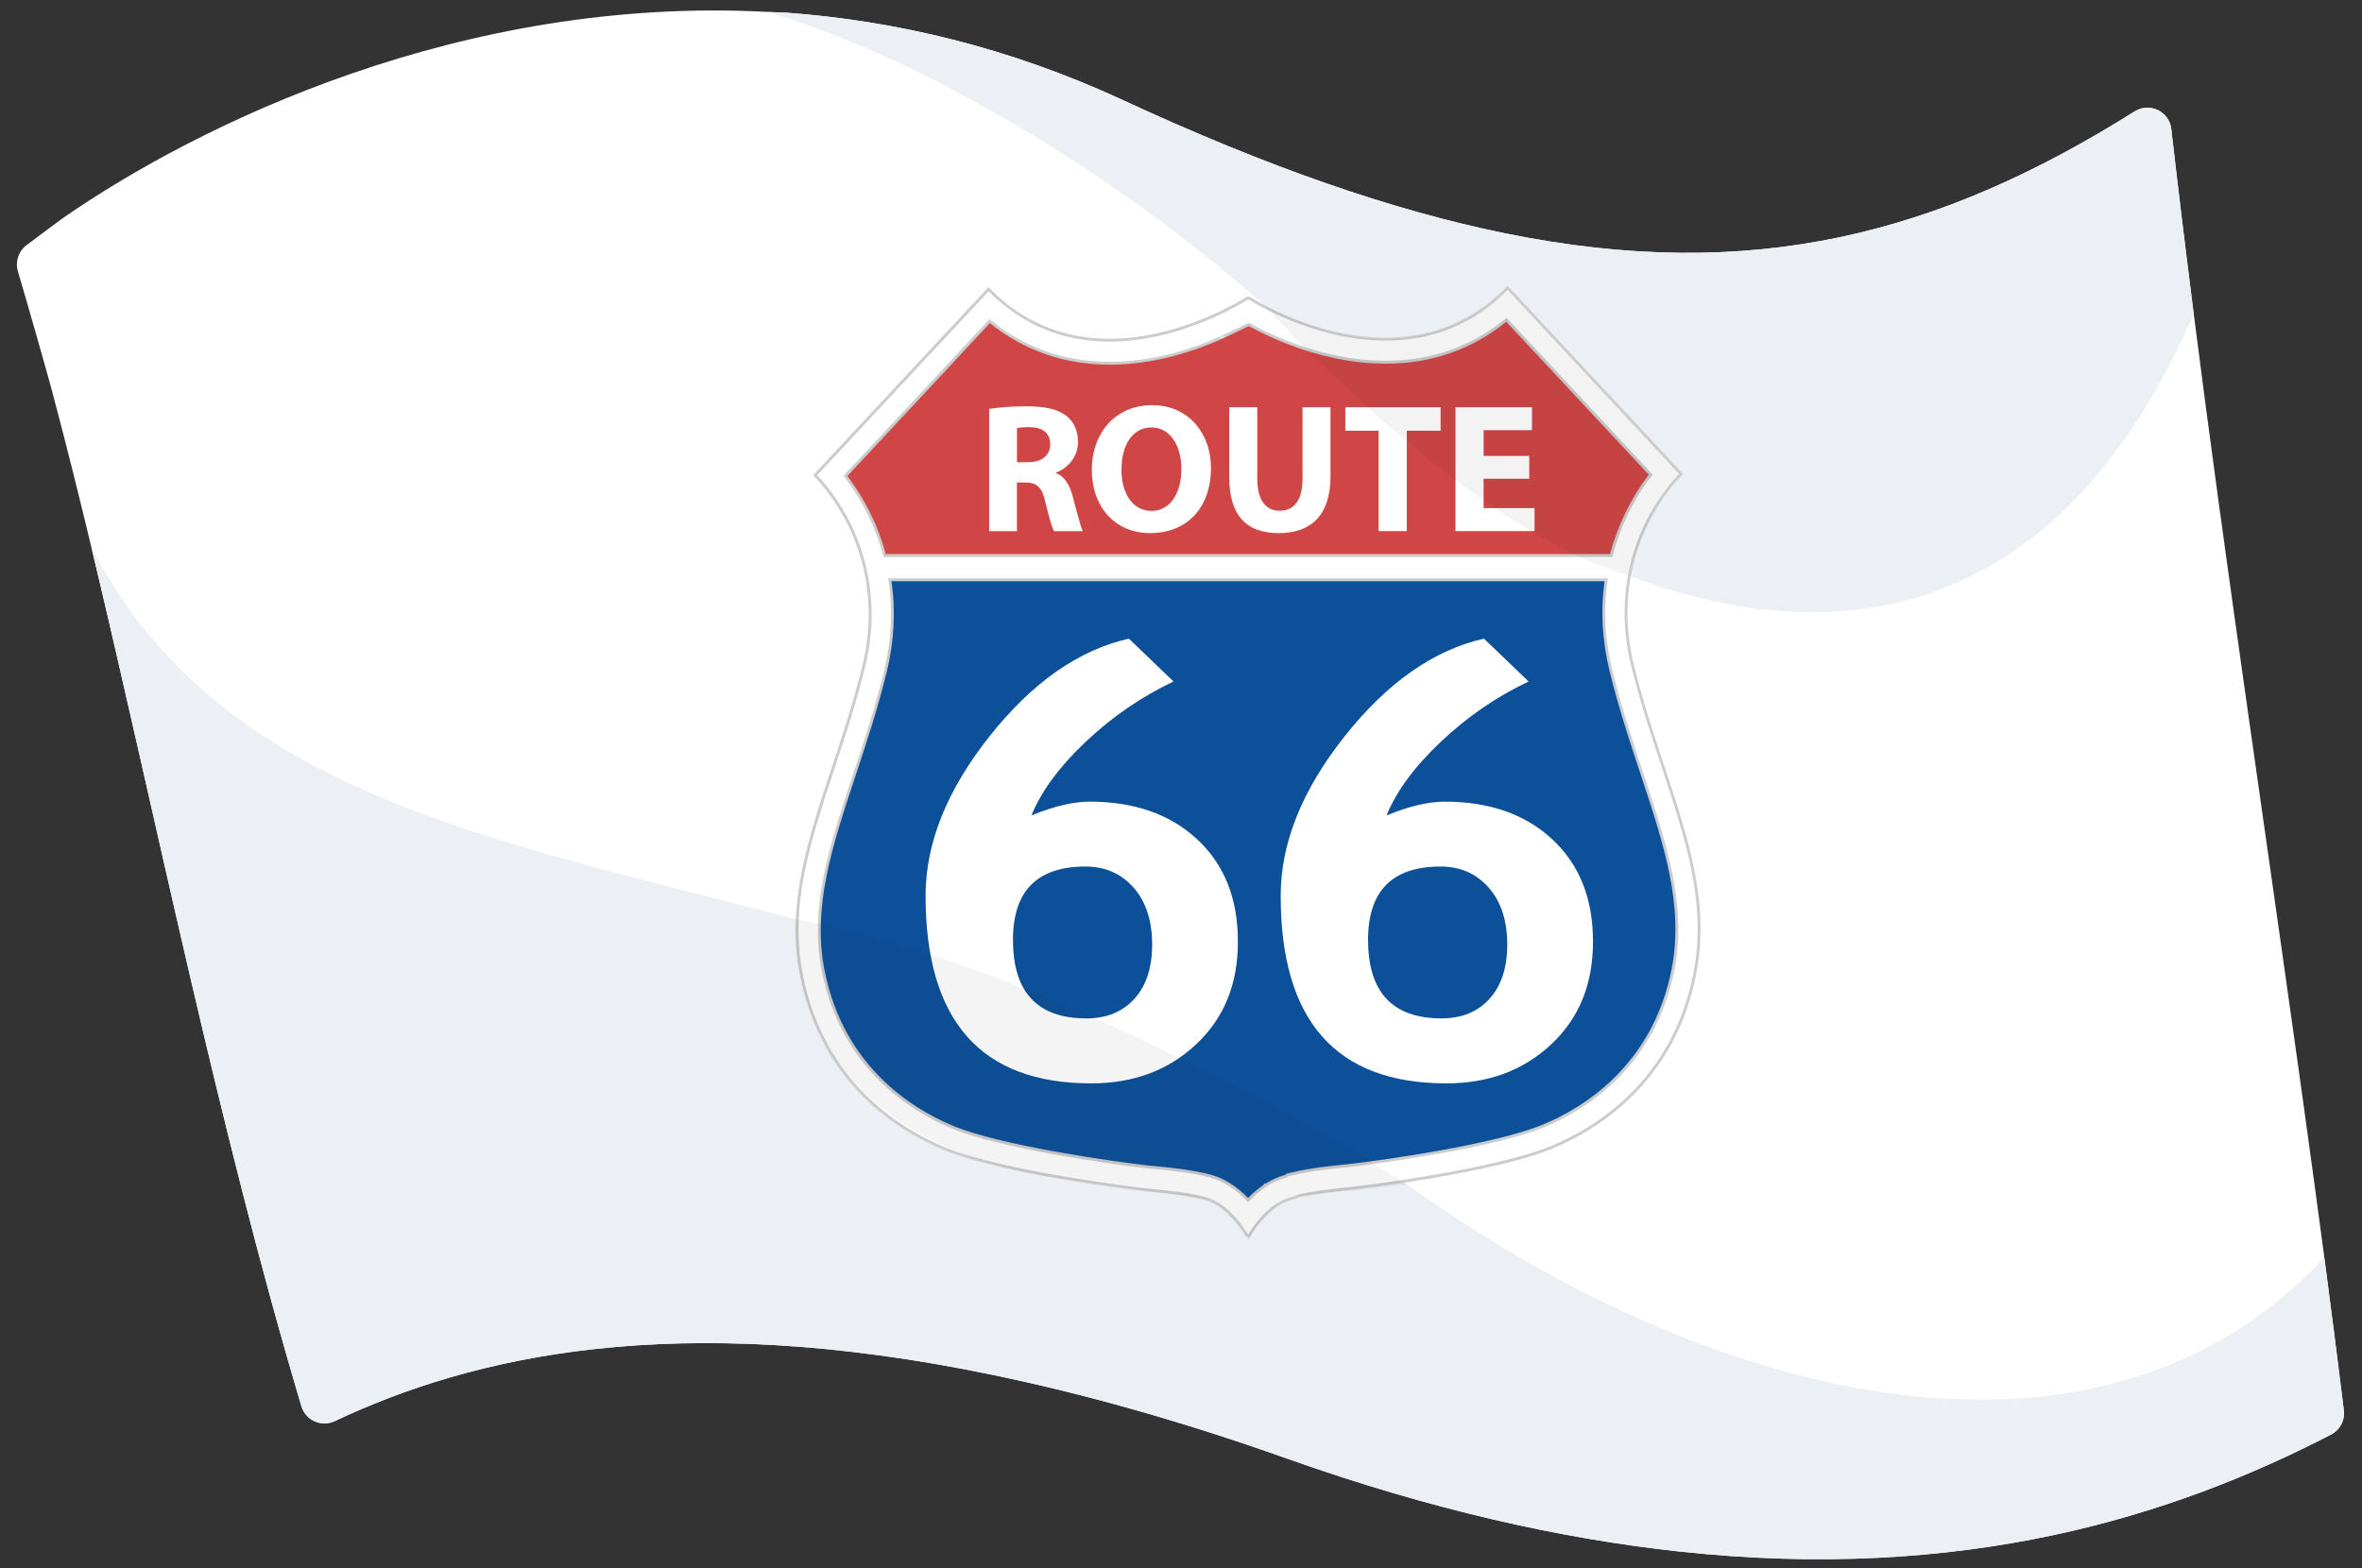
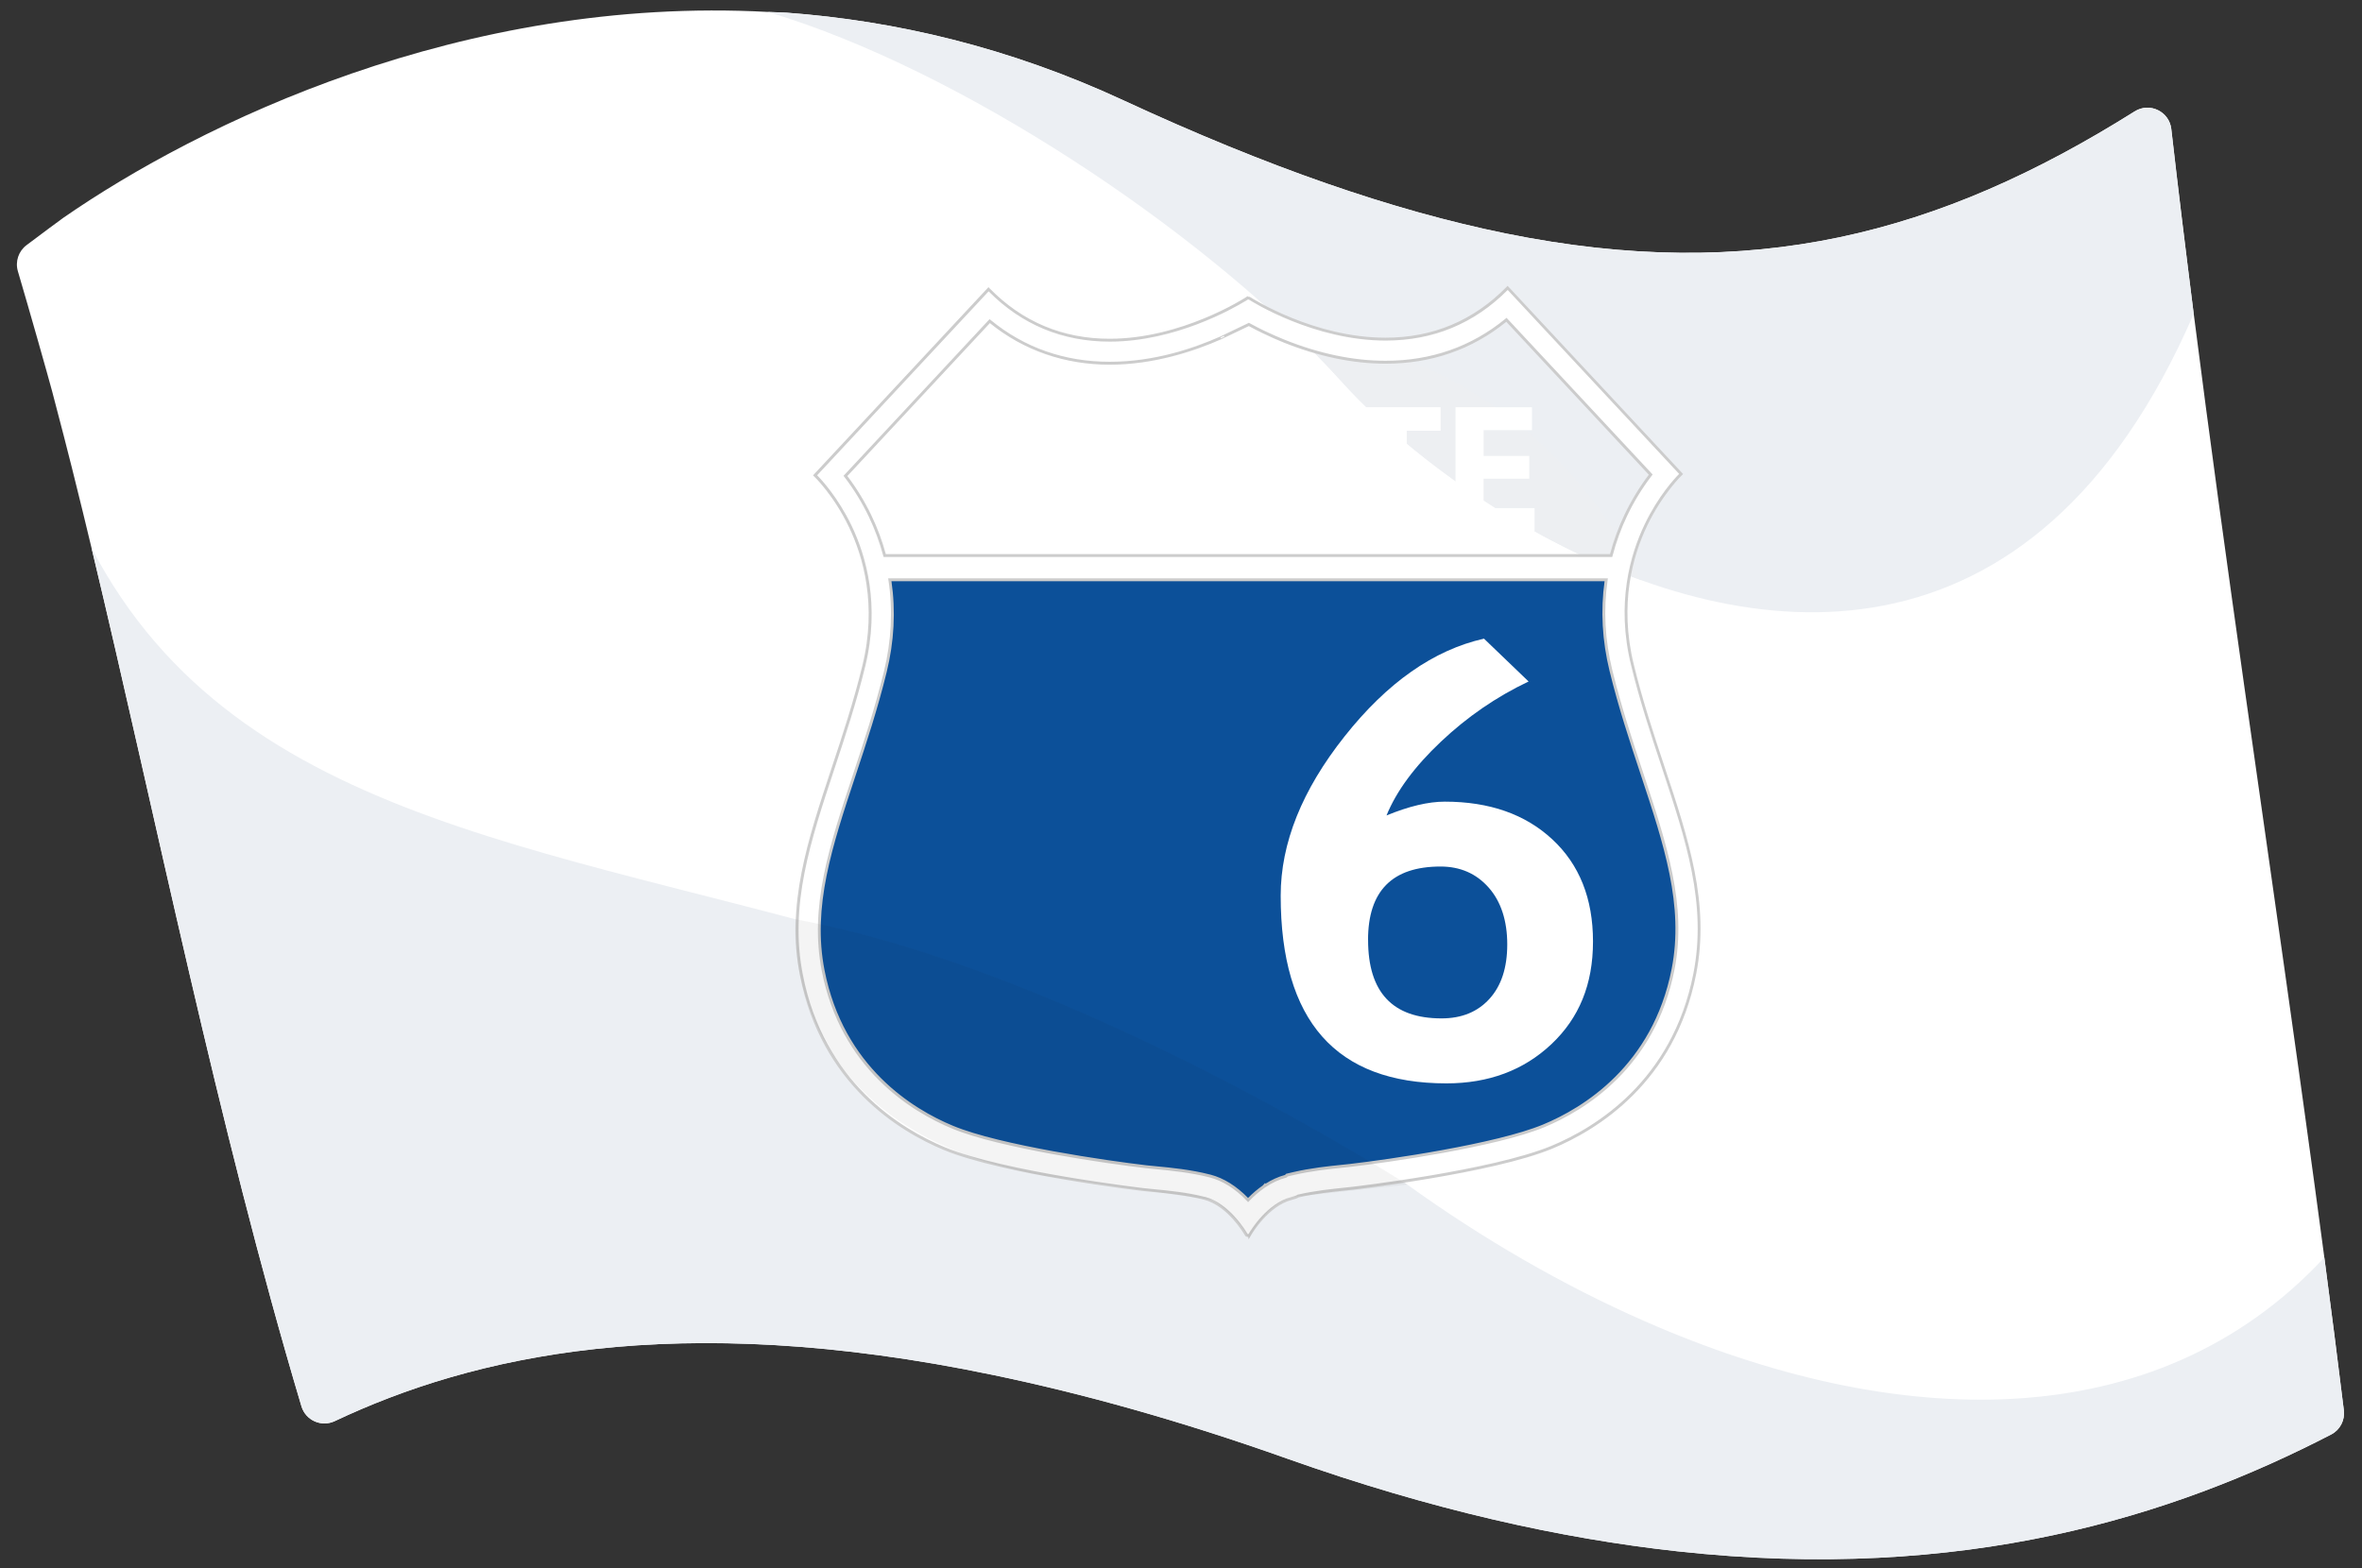
<svg xmlns="http://www.w3.org/2000/svg" id="Layer_3" viewBox="0 0 469.14 311.55">
  <rect x="0" y="0" width="469.14" height="311.55" fill="#333333" stroke="none" />
  <defs>
    <style>.cls-1{fill:#231f20;}.cls-1,.cls-2{opacity:.05;}.cls-3{fill:#edeff2;}.cls-4{fill:#fff;}.cls-5{fill:#eceff3;}.cls-6{fill:#d04646;}.cls-7{fill:#ccc;}.cls-8{fill:#0c5099;}</style>
  </defs>
  <path class="cls-4" d="M461.63,249.6c-1.24-9.37-2.54-18.86-3.86-28.39-.41-2.97-.82-5.94-1.24-8.92-6.94-49.73-14.57-100.92-20.8-149.86,0-.04-.01-.08-.02-.13-.8-6.27-1.57-12.5-2.32-18.7-.73-6.02-1.44-12.02-2.12-17.96-.4-3.49-4.3-5.39-7.28-3.51-38.86,24.42-75.92,34.2-124.95,24.24-22.38-4.55-47.22-13.15-75.92-26.45-22.79-10.56-45.31-15.8-66.84-17.4-1.27-.09-2.51-.08-3.78-.15h0C91.84-.91,39.56,24.59,12.59,43.26c-.27,.18-4.42,3.25-7.33,5.45-1.59,1.2-2.27,3.26-1.71,5.17,2.37,8.02,5.97,20.74,6.83,23.95,.25,.93,.5,1.9,.74,2.84,1.06,4.01,2.11,8.07,3.15,12.22,.13,.53,.27,1.08,.4,1.61,1.18,4.72,2.35,9.5,3.51,14.36h0c12.73,53.13,25.02,114.67,41.69,170.52,.84,2.81,3.97,4.19,6.62,2.94,27.16-12.84,67.5-22.35,130.88-9.14,17.59,3.66,36.85,8.98,58.21,16.57,28.69,10.19,54.35,15.88,77.54,18.43,57.08,6.28,98.67-7.05,129.89-23.2,1.77-.91,2.76-2.83,2.52-4.81-1.23-10.05-2.55-20.27-3.91-30.58Z" />
  <path class="cls-5" d="M461.66,249.82c-33.63,36.19-85.51,34.42-135.04,12.64-16.2-7.12-32.14-16.35-47.11-27.12-31.06-22.34-63.22-35.4-94.17-44.95-72.26-22.28-137.83-25.38-167.15-81.52,12.73,53.13,25.02,114.67,41.69,170.52,.84,2.81,3.97,4.19,6.62,2.94,27.16-12.84,67.5-22.35,130.88-9.14,17.59,3.66,36.85,8.98,58.21,16.57,28.69,10.19,54.35,15.88,77.54,18.43,57.08,6.28,98.67-7.05,129.89-23.2,1.77-.92,2.76-2.83,2.52-4.81-1.22-9.99-2.53-20.13-3.88-30.37Z" />
  <path class="cls-5" d="M431.26,25.64c-.4-3.5-4.3-5.38-7.28-3.5-38.86,24.42-75.92,34.2-124.95,24.24-22.38-4.55-47.22-13.15-75.92-26.45-22.79-10.56-45.31-15.8-66.84-17.4-1.27-.09-2.51-.08-3.78-.15,1.31,.39,2.63,.79,3.96,1.23,38.4,12.6,85.12,44.57,110.05,72.23,8.66,9.61,22.77,21.24,39.53,30.39,0,.08,.02,.16,.03,.24,0-.08-.02-.16-.03-.24,40.98,22.36,97.78,29.71,129.68-43.87-1.58-12.39-3.09-24.68-4.46-36.72Z" />
  <g>
    <path class="cls-3" d="M256.86,65.96c3.48,3.33,6.73,6.64,9.65,9.88,8.66,9.61,22.77,21.24,39.53,30.39,0,.08,.02,.16,.03,.24,0-.08-.02-.16-.03-.24,6.31,3.44,12.99,6.52,19.89,9.01-12.47-26.77-38.33-46.1-69.08-49.28Z" />
    <path class="cls-3" d="M246.72,237.55c10.25,.14,20.09-1.53,29.25-4.69-29.96-20.83-60.85-33.29-90.64-42.47-5.53-1.7-11.01-3.29-16.45-4.8,13.03,30.17,42.84,51.48,77.83,51.96Z" />
  </g>
  <g>
-     <polygon class="cls-6" points="165.23 93.48 195.33 61.24 210.26 68.46 225.94 69.75 240.52 65.62 248.22 61.24 261.51 67.13 276.67 69.75 289.09 67.13 299.36 61.24 329.68 93.48 325.45 103.84 320.73 112.05 174.43 112.3 165.23 93.48" />
    <g>
      <path class="cls-4" d="M196.48,81.23c1.79-.29,4.46-.51,7.41-.51,3.65,0,6.21,.55,7.96,1.94,1.46,1.17,2.26,2.88,2.26,5.15,0,3.14-2.23,5.29-4.35,6.06v.11c1.72,.69,2.67,2.34,3.29,4.6,.77,2.78,1.53,5.99,2.01,6.94h-5.7c-.4-.69-.99-2.7-1.72-5.73-.66-3.07-1.72-3.91-3.98-3.94h-1.68v9.68h-5.51v-24.28Zm5.51,10.59h2.19c2.78,0,4.42-1.39,4.42-3.54,0-2.26-1.53-3.4-4.09-3.43-1.35,0-2.12,.11-2.52,.18v6.79Z" />
      <path class="cls-4" d="M240.52,92.95c0,8.07-4.89,12.96-12.09,12.96s-11.58-5.51-11.58-12.53c0-7.38,4.71-12.89,11.98-12.89s11.69,5.66,11.69,12.45Zm-17.78,.33c0,4.82,2.26,8.22,5.99,8.22s5.92-3.58,5.92-8.36c0-4.42-2.12-8.22-5.95-8.22s-5.95,3.58-5.95,8.36Z" />
      <path class="cls-4" d="M249.72,80.9v14.17c0,4.24,1.61,6.39,4.46,6.39s4.53-2.04,4.53-6.39v-14.17h5.55v13.8c0,7.6-3.83,11.21-10.26,11.21s-9.86-3.43-9.86-11.28v-13.73h5.59Z" />
      <path class="cls-4" d="M273.82,85.57h-6.61v-4.67h18.92v4.67h-6.72v19.94h-5.59v-19.94Z" />
      <path class="cls-4" d="M303.73,95.11h-9.06v5.84h10.12v4.56h-15.7v-24.61h15.19v4.56h-9.6v5.11h9.06v4.53Z" />
    </g>
    <polygon class="cls-8" points="173.19 112.05 320.73 112.05 321.97 132.68 327.87 150.48 335.66 179.36 333.06 197.93 326.2 212.12 311.52 223.72 278.18 232.49 256.54 235.58 248.22 241.77 240.52 236.1 211.51 232.49 183.85 224.49 166.72 208.5 160.5 190.71 160.5 174.2 169.46 148.67 174.19 128.55 173.19 112.05" />
    <g>
      <g>
-         <path class="cls-4" d="M253.14,66.96h0c-.17-.08-.34-.15-.5-.23l.51,.23Z" />
        <path class="cls-4" d="M253.1,67.04h-.03c-.16-.08-.33-.16-.48-.23l.08-.17,.49,.22s.01,0,.02,0h0s-.08,.18-.08,.18Z" />
      </g>
      <g>
        <path class="cls-4" d="M324.23,132.07c-5.74-23.49,9.67-37.9,9.67-37.9l-34.45-36.96c-7.54,7.7-16.21,10.18-24.25,10.18-14.21,0-26.44-7.74-26.97-8.08,0,0-.01,0-.02-.01,0,0,0,0,0,0h0c-.09-.05-.19-.08-.29-.08-.12,0-.24,.04-.35,.12h0s-12.56,8.24-27.15,8.24c-7.99,0-16.59-2.47-24.07-10.12l-34.45,36.96s15.41,14.41,9.67,37.9c-5.74,23.49-16.32,41.35-12.39,61.4,3.93,20.05,17.83,30.07,28.41,34.46,10.58,4.39,34.15,7.52,39.59,8.14,2.67,.31,7.69,.59,12.08,1.73,0,0,0,0,0,0,4.95,1.27,8.3,7.27,8.3,7.27,0,.06,.15,.11,.33,.11,.15,0,.27-.03,.31-.08h0s0,0,0,0c0,0,0-.01,.01-.02,.23-.39,3.53-6.02,8.31-7.24,.77-.2,1.17-.35,1.29-.47,4.07-.96,8.41-1.28,10.83-1.55,5.44-.63,29.01-3.76,39.59-8.14,10.58-4.39,24.48-14.41,28.41-34.46,3.93-20.05-6.65-37.9-12.39-61.4Zm-151.39-29.54c-1.62-3.37-3.42-6.07-4.91-7.99l28.66-30.75c6.77,5.56,14.76,8.37,23.83,8.37s16.59-2.62,22.04-5.03l5.59-2.68c.79,.43,1.77,.95,2.92,1.5l2.16,1c.59,.26,1.21,.52,1.86,.78,6.95,2.8,13.75,4.22,20.21,4.22,9.14,0,17.19-2.83,24.01-8.43l28.66,30.75c-1.48,1.93-3.29,4.62-4.91,7.99-1.08,2.25-2.14,4.96-2.96,8.09H175.72c-.81-3.02-1.84-5.65-2.89-7.83Zm159.46,90.03c-3.8,19.37-17.74,27.81-25.72,31.12-9.36,3.88-30.92,6.98-38.44,7.85-.43,.05-.94,.1-1.52,.16-2.63,.27-6.23,.64-9.79,1.48l-1.23,.29-.22,.23c-1.57,.42-3,1.13-4.27,1.98v-.05s-.14,.14-.14,.14c-1.17,.81-2.2,1.73-3.08,2.65-1.85-1.94-4.38-3.93-7.48-4.75h0s-.09-.02-.09-.02c-3.79-.98-7.82-1.37-10.76-1.65-.74-.07-1.38-.13-1.91-.19-7.52-.87-29.07-3.96-38.44-7.85-7.98-3.31-21.92-11.75-25.72-31.12-2.49-12.7,1.52-24.8,6.17-38.82,2.15-6.48,4.37-13.18,6.17-20.55,1.67-6.85,1.69-13,.89-18.27h142.29c-.76,5.21-.72,11.27,.93,18.01,1.8,7.36,4.02,14.07,6.17,20.55,4.65,14.01,8.66,26.11,6.17,38.82Z" />
        <path class="cls-7" d="M248.01,246.24l-.06-.51s-.05,0-.07,0c-.37,0-.55-.14-.6-.29-.28-.48-3.53-5.92-8.11-7.09h-.02c-3.43-.89-7.24-1.26-10.03-1.53-.76-.07-1.42-.14-1.99-.2-.28-.03-27.79-3.24-39.66-8.16-8.86-3.67-24.34-13.06-28.58-34.67-2.74-13.99,1.46-26.68,6.33-41.36,2.12-6.39,4.31-12.99,6.06-20.16,2.95-12.05,.18-21.65-2.66-27.57-3.08-6.42-6.89-10.02-6.93-10.06l-.21-.2,34.85-37.39,.21,.22c6.51,6.66,14.54,10.03,23.86,10.03,14.34,0,26.87-8.12,26.99-8.2l.45-.29v.13c.12,0,.23,0,.34,.04l.03-.02,.16,.1c.51,.33,12.7,8.03,26.82,8.03,9.4,0,17.49-3.4,24.04-10.09l.21-.21,.21,.22,34.65,37.17-.21,.2s-3.86,3.66-6.94,10.08c-2.83,5.92-5.59,15.5-2.65,27.55,1.75,7.17,3.94,13.78,6.06,20.16,4.87,14.68,9.07,27.36,6.33,41.36-4.23,21.61-19.72,31-28.58,34.67-11.87,4.92-39.39,8.13-39.66,8.16-.46,.05-.99,.11-1.58,.17-2.49,.26-5.89,.61-9.15,1.36-.15,.12-.48,.26-1.35,.49-4.61,1.18-7.89,6.68-8.12,7.09,0,0,0,0,0,0h0s-.02,.03-.03,.05l-.42,.71Zm-.23-1.09c.05,0,.16,0,.21,0,.48-.83,3.73-6.11,8.46-7.33,.97-.25,1.14-.38,1.15-.4l.06-.05,.08-.03c3.31-.78,6.77-1.13,9.29-1.39,.58-.06,1.11-.11,1.57-.17,.28-.03,27.71-3.23,39.51-8.12,8.75-3.63,24.05-12.9,28.23-34.25,2.71-13.85-1.47-26.46-6.31-41.07-2.12-6.4-4.32-13.02-6.07-20.21-2.99-12.22-.18-21.95,2.7-27.95,2.71-5.66,6-9.17,6.85-10.03l-34.05-36.54c-6.63,6.67-14.78,10.05-24.24,10.05-14.28,0-26.61-7.79-27.13-8.12h-.02c-.08-.05-.2-.06-.33,.03l-.45,.3v-.02c-2.37,1.44-13.88,8.02-26.87,8.02-9.38,0-17.48-3.36-24.06-9.99l-34.06,36.54c.84,.85,4.13,4.37,6.85,10.03,2.88,6.01,5.69,15.74,2.7,27.95-1.76,7.19-3.95,13.81-6.07,20.21-4.84,14.61-9.03,27.22-6.31,41.07,4.18,21.35,19.48,30.62,28.23,34.25,11.8,4.89,39.23,8.09,39.51,8.12,.56,.06,1.22,.13,1.98,.2,2.8,.27,6.63,.63,10.1,1.53h.06c4.83,1.27,8.1,6.78,8.44,7.37Zm.11-6.33l-.21-.22c-2.3-2.42-4.78-3.99-7.35-4.67l-.09-.02c-3.77-.98-7.78-1.36-10.71-1.64-.71-.07-1.38-.13-1.91-.19-7.53-.87-29.12-3.97-38.51-7.87-8.03-3.33-22.07-11.83-25.89-31.33-2.5-12.77,1.52-24.91,6.18-38.96,2.15-6.48,4.37-13.17,6.17-20.53,1.49-6.11,1.79-12.22,.89-18.16l-.05-.33h142.95l-.05,.33c-.86,5.85-.55,11.88,.93,17.9,1.8,7.35,4.02,14.05,6.17,20.53,4.66,14.05,8.68,26.19,6.18,38.96l-.28-.06,.28,.06c-3.82,19.51-17.86,28-25.89,31.33-9.4,3.9-30.99,7-38.51,7.87-.44,.05-.94,.1-1.53,.16-2.62,.27-6.21,.64-9.75,1.47l-1.15,.27-.22,.22-.08,.02c-1.42,.37-2.82,1.03-4.18,1.94l-.13,.09c-1.04,.72-2.06,1.6-3.03,2.61l-.21,.22Zm-70.83-123.35c.86,5.91,.54,11.98-.95,18.05-1.8,7.38-4.03,14.08-6.18,20.57-4.63,13.98-8.64,26.04-6.16,38.67,3.77,19.24,17.63,27.63,25.55,30.91,9.34,3.87,30.85,6.96,38.36,7.83,.53,.06,1.2,.12,1.9,.19,2.95,.28,6.99,.67,10.8,1.66l.09,.02c2.61,.69,5.1,2.25,7.42,4.62,.93-.94,1.9-1.77,2.89-2.45l.51-.55,.03,.19c1.27-.81,2.58-1.4,3.91-1.76l.22-.23,1.31-.31c3.58-.84,7.19-1.21,9.83-1.48,.58-.06,1.09-.11,1.52-.16,7.5-.86,29.02-3.96,38.36-7.83,7.92-3.29,21.78-11.67,25.55-30.91,2.47-12.63-1.53-24.69-6.16-38.67-2.15-6.49-4.38-13.2-6.18-20.57-1.46-5.98-1.79-11.97-.98-17.79H177.07Zm143.16-4.82H175.5l-.06-.21c-.72-2.68-1.68-5.3-2.87-7.78-1.36-2.83-3-5.5-4.88-7.94l-.15-.19,29.01-31.13,.21,.17c6.71,5.51,14.67,8.3,23.65,8.3s16.76-2.72,21.93-5l5.72-2.74,.13,.07c.92,.51,1.9,1.01,2.9,1.5l2.16,.99c.61,.27,1.23,.53,1.85,.78,6.91,2.79,13.68,4.2,20.11,4.2,9.05,0,17.07-2.81,23.82-8.36l.21-.17,.18,.2,28.83,30.93-.15,.19c-1.88,2.44-3.52,5.11-4.88,7.94-1.23,2.56-2.22,5.27-2.94,8.04l-.06,.21Zm-144.28-.57h143.84c.73-2.73,1.71-5.4,2.92-7.92,1.34-2.79,2.95-5.43,4.79-7.85l-28.31-30.38c-6.82,5.52-14.88,8.32-23.98,8.32-6.5,0-13.34-1.43-20.32-4.24-.62-.25-1.24-.51-1.87-.79l-2.16-1c-.97-.47-1.91-.95-2.81-1.44l-5.46,2.61c-5.23,2.31-13.31,5.06-22.17,5.06s-17.03-2.78-23.8-8.26l-28.31,30.38c1.84,2.42,3.45,5.06,4.79,7.85,1.17,2.44,2.13,5.02,2.85,7.67Z" />
      </g>
      <g>
        <path class="cls-4" d="M242.48,67.12c.23-.1,.45-.2,.67-.3l-.67,.3Z" />
        <path class="cls-4" d="M242.52,67.21l-.08-.18,.67-.3,.08,.17c-.22,.1-.45,.2-.67,.3Z" />
      </g>
      <g>
        <path class="cls-4" d="M242.48,67.12s-.02,0-.02,.01h0s.03-.01,.03-.01Z" />
        <rect class="cls-4" x="242.45" y="67.03" width=".03" height=".19" transform="translate(-5.79 107.9) rotate(-24.8)" />
      </g>
    </g>
    <g>
-       <path class="cls-4" d="M224.21,126.87l8.87,8.52c-6.39,3.03-12.19,7.02-17.42,11.96-5.23,4.94-8.83,9.82-10.8,14.65,4.46-1.83,8.31-2.74,11.57-2.74,8.87,0,16,2.5,21.37,7.5,5.38,5,8.07,11.76,8.07,20.28s-2.75,15.2-8.26,20.4c-5.51,5.19-12.46,7.79-20.86,7.79-21.94,0-32.91-12.43-32.91-37.29,0-10.43,4.23-20.98,12.7-31.66,8.46-10.68,17.69-17.15,27.67-19.4Zm-23.01,59.87c0,10.39,4.86,15.58,14.59,15.58,3.99,0,7.16-1.29,9.51-3.88,2.36-2.59,3.54-6.19,3.54-10.83s-1.23-8.51-3.7-11.29c-2.46-2.78-5.65-4.17-9.55-4.17-9.6,0-14.4,4.86-14.4,14.59Z" />
      <path class="cls-4" d="M294.74,126.87l8.87,8.52c-6.39,3.03-12.19,7.02-17.42,11.96-5.23,4.94-8.83,9.82-10.8,14.65,4.46-1.83,8.31-2.74,11.57-2.74,8.87,0,16,2.5,21.37,7.5,5.38,5,8.07,11.76,8.07,20.28s-2.75,15.2-8.26,20.4c-5.51,5.19-12.46,7.79-20.86,7.79-21.94,0-32.91-12.43-32.91-37.29,0-10.43,4.23-20.98,12.7-31.66,8.46-10.68,17.69-17.15,27.67-19.4Zm-23.01,59.87c0,10.39,4.86,15.58,14.59,15.58,3.99,0,7.16-1.29,9.51-3.88,2.36-2.59,3.54-6.19,3.54-10.83s-1.23-8.51-3.7-11.29c-2.46-2.78-5.65-4.17-9.55-4.17-9.6,0-14.4,4.86-14.4,14.59Z" />
    </g>
  </g>
-   <path class="cls-2" d="M251.09,60.61s39.66,44.14,72.27,53.67c0,0,4.19-14.86,10.14-20.12l-34.05-36.54s-17.25,19.83-48.35,2.99Z" />
  <path class="cls-1" d="M279.51,235.33s-65.83-42.31-121.49-52.7c0,0-4.18,41.34,49.2,50.95,0,0,31.6,4.55,33.76,4.83,0,0,5.69,3.84,7.02,7.83,0,0,3-6.6,8.43-8.42l23.07-2.49Z" />
</svg>